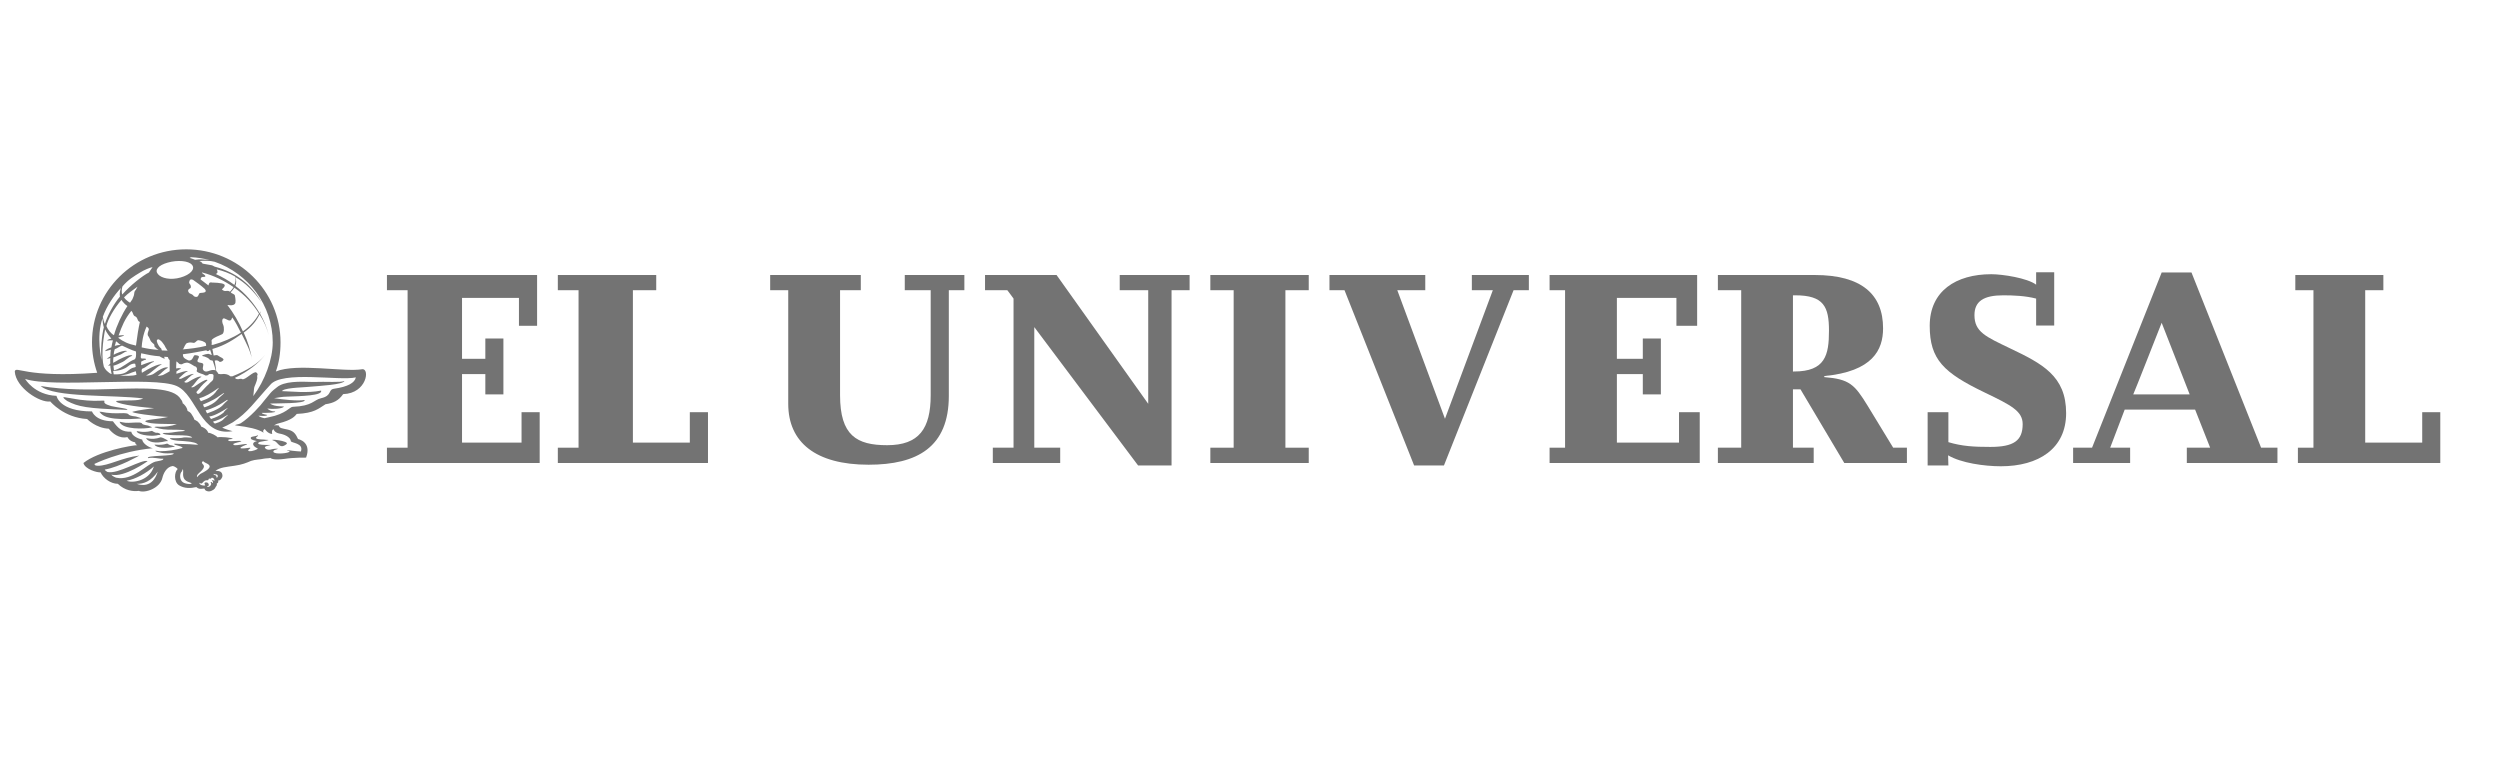
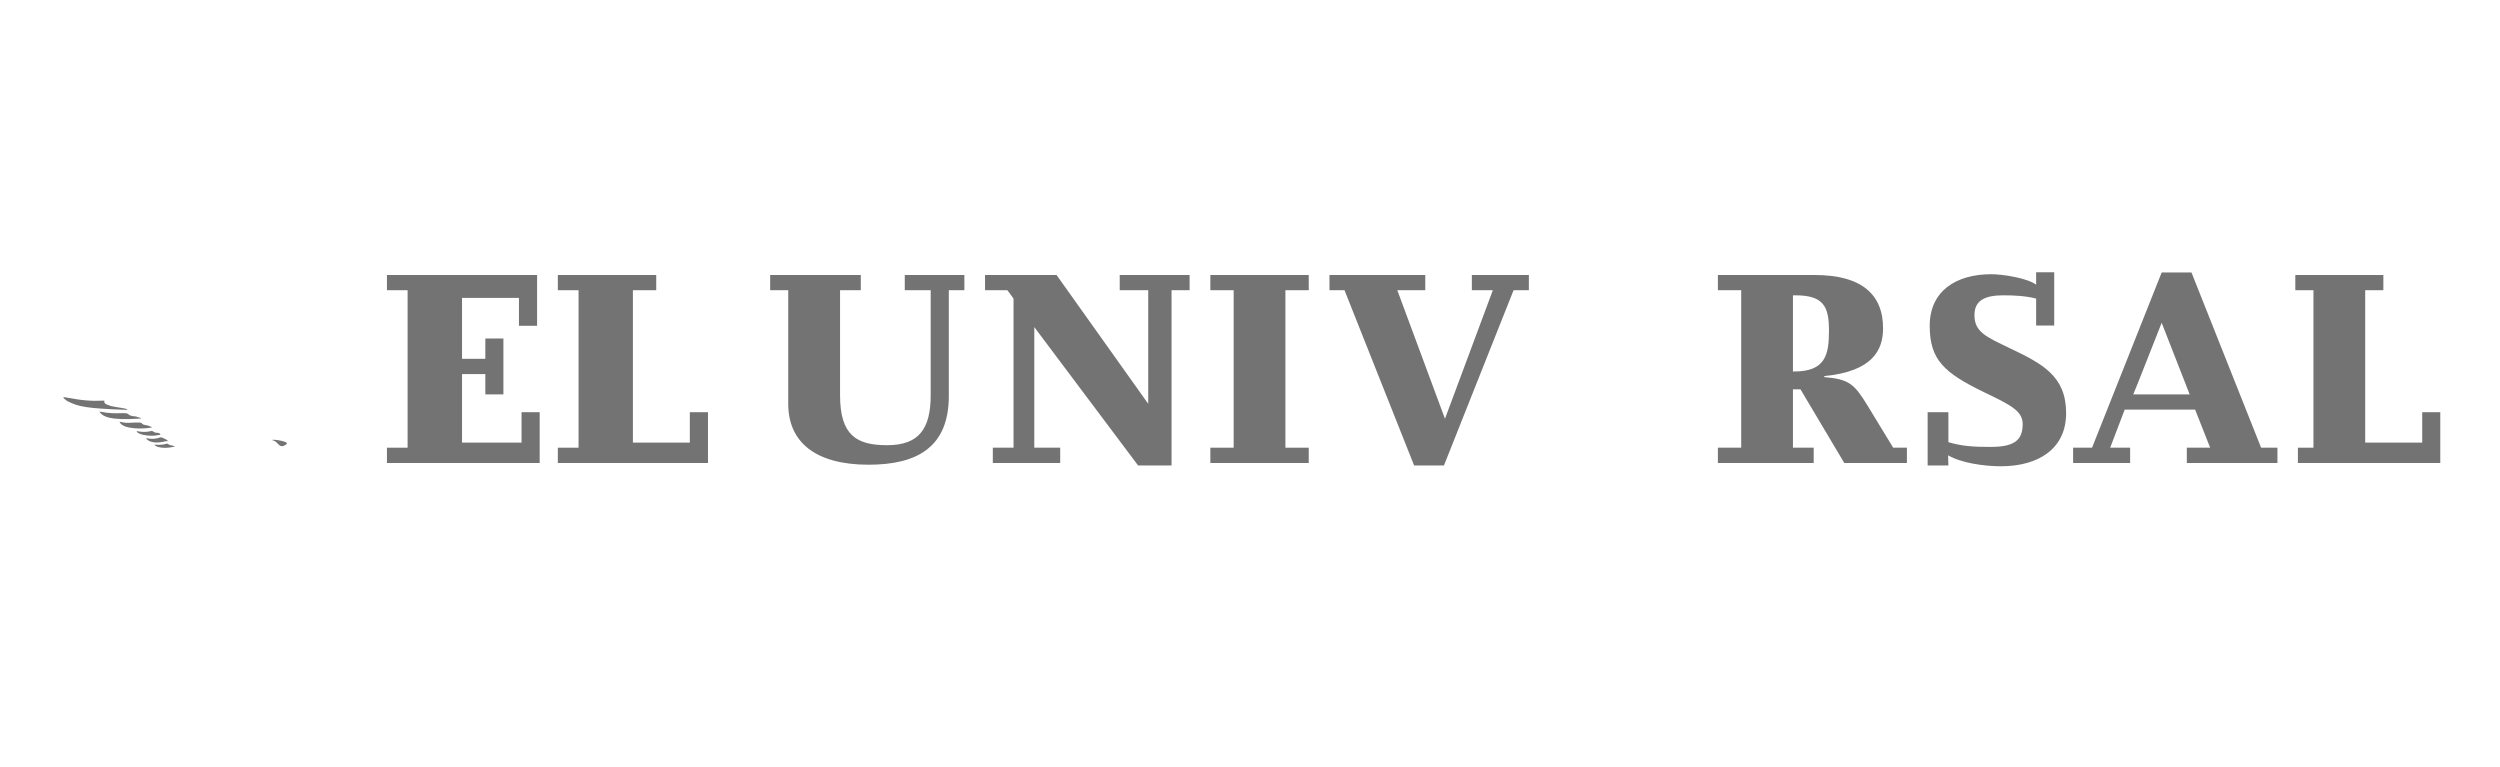
<svg xmlns="http://www.w3.org/2000/svg" width="150" zoomAndPan="magnify" viewBox="0 0 113.04 34.5" height="46" preserveAspectRatio="xMidYMid meet" version="1.2">
  <defs>
    <clipPath id="20ab8c6397">
-       <path d="M 0.336 11 L 17 11 L 17 22.801 L 0.336 22.801 Z M 0.336 11 " />
-     </clipPath>
+       </clipPath>
  </defs>
  <g id="9c05bdb551">
    <path style=" stroke:none;fill-rule:nonzero;fill:#737373;fill-opacity:1;" d="M 24.402 20.852 L 17.496 20.852 L 17.496 20.16 L 18.43 20.16 L 18.43 13.039 L 17.496 13.039 L 17.496 12.352 L 24.285 12.352 L 24.285 14.648 L 23.465 14.648 L 23.465 13.387 L 20.891 13.387 L 20.891 16.141 L 21.945 16.141 L 21.945 15.223 L 22.762 15.223 L 22.762 17.75 L 21.945 17.75 L 21.945 16.832 L 20.891 16.832 L 20.891 19.93 L 23.582 19.93 L 23.582 18.555 L 24.402 18.555 Z M 24.402 20.852 " />
    <path style=" stroke:none;fill-rule:nonzero;fill:#737373;fill-opacity:1;" d="M 32.012 20.852 L 25.223 20.852 L 25.223 20.16 L 26.16 20.16 L 26.16 13.039 L 25.223 13.039 L 25.223 12.352 L 29.672 12.352 L 29.672 13.039 L 28.617 13.039 L 28.617 19.93 L 31.191 19.93 L 31.191 18.555 L 32.012 18.555 Z M 32.012 20.852 " />
    <path style=" stroke:none;fill-rule:nonzero;fill:#737373;fill-opacity:1;" d="M 43.605 13.039 L 42.902 13.039 L 42.902 17.816 C 42.902 20.137 41.473 20.93 39.273 20.93 C 36.883 20.93 35.641 19.918 35.641 18.176 L 35.641 13.039 L 34.824 13.039 L 34.824 12.352 L 38.922 12.352 L 38.922 13.039 L 37.984 13.039 L 37.984 17.785 C 37.984 19.609 38.734 20.047 40.113 20.047 C 41.555 20.047 42.082 19.301 42.082 17.785 L 42.082 13.039 L 40.91 13.039 L 40.91 12.352 L 43.605 12.352 Z M 43.605 13.039 " />
    <path style=" stroke:none;fill-rule:nonzero;fill:#737373;fill-opacity:1;" d="M 46.766 20.16 L 47.938 20.16 L 47.938 20.852 L 44.891 20.852 L 44.891 20.16 L 45.828 20.16 L 45.828 13.418 C 45.828 13.41 45.547 13.039 45.547 13.039 L 44.539 13.039 L 44.539 12.352 L 47.773 12.352 L 51.918 18.176 L 51.918 13.039 L 50.629 13.039 L 50.629 12.352 L 53.789 12.352 L 53.789 13.039 L 52.973 13.039 L 52.973 20.965 L 51.461 20.965 L 46.766 14.707 Z M 46.766 20.16 " />
    <path style=" stroke:none;fill-rule:nonzero;fill:#737373;fill-opacity:1;" d="M 59.176 20.852 L 54.727 20.852 L 54.727 20.16 L 55.781 20.16 L 55.781 13.039 L 54.727 13.039 L 54.727 12.352 L 59.176 12.352 L 59.176 13.039 L 58.121 13.039 L 58.121 20.16 L 59.176 20.16 Z M 59.176 20.852 " />
    <path style=" stroke:none;fill-rule:nonzero;fill:#737373;fill-opacity:1;" d="M 65.289 20.965 L 63.941 20.965 L 60.793 13.039 L 60.113 13.039 L 60.113 12.352 L 64.445 12.352 L 64.445 13.039 L 63.18 13.039 L 65.336 18.852 L 67.5 13.039 L 66.551 13.039 L 66.551 12.352 L 69.129 12.352 L 69.129 13.039 L 68.438 13.039 Z M 65.289 20.965 " />
-     <path style=" stroke:none;fill-rule:nonzero;fill:#737373;fill-opacity:1;" d="M 76.855 20.852 L 70.066 20.852 L 70.066 20.16 L 70.766 20.16 L 70.766 13.039 L 70.066 13.039 L 70.066 12.352 L 76.738 12.352 L 76.738 14.648 L 75.801 14.648 L 75.801 13.387 L 73.109 13.387 L 73.109 16.141 L 74.281 16.141 L 74.281 15.223 L 75.098 15.223 L 75.098 17.75 L 74.281 17.75 L 74.281 16.832 L 73.109 16.832 L 73.109 19.93 L 75.918 19.93 L 75.918 18.555 L 76.855 18.555 Z M 76.855 20.852 " />
    <path style=" stroke:none;fill-rule:nonzero;fill:#737373;fill-opacity:1;" d="M 82.477 16.922 C 84.688 16.715 85.145 15.727 85.145 14.762 C 85.145 13.227 84.172 12.352 82.055 12.352 L 77.676 12.352 L 77.676 13.039 L 78.73 13.039 L 78.73 20.16 L 77.676 20.16 L 77.676 20.852 L 82.008 20.852 L 82.008 20.16 L 81.07 20.16 L 81.07 17.52 L 81.41 17.52 L 83.391 20.852 L 86.223 20.852 L 86.223 20.16 L 85.602 20.16 L 84.441 18.254 C 83.855 17.301 83.625 17.059 82.488 16.969 L 82.488 16.922 Z M 81.07 13.27 L 81.176 13.27 C 82.465 13.27 82.699 13.789 82.699 14.867 C 82.699 15.969 82.535 16.715 81.117 16.715 L 81.07 16.715 Z M 81.07 13.27 " />
    <path style=" stroke:none;fill-rule:nonzero;fill:#737373;fill-opacity:1;" d="M 88.098 20.965 L 87.16 20.965 L 87.16 18.555 L 88.098 18.555 L 88.098 19.91 C 88.715 20.094 89.242 20.125 89.992 20.125 C 91.059 20.125 91.457 19.84 91.457 19.094 C 91.457 18.508 90.941 18.242 89.746 17.668 C 87.887 16.773 87.254 16.176 87.254 14.648 C 87.254 13.074 88.445 12.316 90.039 12.316 C 90.543 12.316 91.668 12.488 92.066 12.789 L 92.066 12.227 L 92.883 12.227 L 92.883 14.637 L 92.066 14.637 L 92.066 13.418 C 91.586 13.293 91.047 13.27 90.578 13.27 C 89.699 13.27 89.277 13.535 89.277 14.168 C 89.277 14.926 89.793 15.141 90.871 15.66 C 92.336 16.359 93.422 16.91 93.422 18.598 C 93.422 20.207 92.172 21 90.473 21 C 89.723 21 88.668 20.852 88.086 20.504 Z M 88.098 20.965 " />
    <path style=" stroke:none;fill-rule:nonzero;fill:#737373;fill-opacity:1;" d="M 96.07 18.438 L 99.254 18.438 L 99.934 20.16 L 98.879 20.16 L 98.879 20.852 L 102.977 20.852 L 102.977 20.16 L 102.238 20.16 L 99.09 12.238 L 97.742 12.238 L 94.594 20.16 L 93.738 20.16 L 93.738 20.852 L 96.316 20.852 L 96.316 20.16 L 95.414 20.16 Z M 99.008 17.75 L 96.457 17.75 C 96.469 17.75 97.742 14.512 97.742 14.512 Z M 99.008 17.75 " />
    <path style=" stroke:none;fill-rule:nonzero;fill:#737373;fill-opacity:1;" d="M 110.34 20.852 L 103.902 20.852 L 103.902 20.16 L 104.605 20.16 L 104.605 13.039 L 103.785 13.039 L 103.785 12.352 L 107.766 12.352 L 107.766 13.039 L 106.945 13.039 L 106.945 19.93 L 109.523 19.93 L 109.523 18.555 L 110.34 18.555 Z M 110.34 20.852 " />
    <path style=" stroke:none;fill-rule:nonzero;fill:#737373;fill-opacity:1;" d="M 3.035 18.047 C 3.539 18.312 3.914 18.383 5.703 18.449 C 5.984 18.414 5.176 18.324 5.023 18.277 C 4.43 18.105 4.953 18.012 4.559 18.035 C 4.172 18.059 3.691 18.012 3.387 17.957 C 3.012 17.91 2.637 17.762 3.035 18.047 Z M 3.035 18.047 " />
    <path style=" stroke:none;fill-rule:nonzero;fill:#737373;fill-opacity:1;" d="M 11.992 15.957 C 12.016 15.922 12.039 15.891 12.062 15.867 C 12.039 15.891 12.016 15.922 11.992 15.957 Z M 11.992 15.957 " />
    <path style=" stroke:none;fill-rule:nonzero;fill:#737373;fill-opacity:1;" d="M 6.184 19.438 C 6.324 19.621 6.945 19.656 7.156 19.586 C 7.344 19.598 7.227 19.496 7.109 19.484 C 7.004 19.508 6.887 19.391 6.863 19.402 C 6.383 19.52 6.16 19.355 6.184 19.438 Z M 6.184 19.438 " />
    <g clip-rule="nonzero" clip-path="url(#20ab8c6397)">
      <path style=" stroke:none;fill-rule:nonzero;fill:#737373;fill-opacity:1;" d="M 16.371 16.613 C 15.562 16.75 13.418 16.324 12.473 16.715 C 12.613 16.324 12.684 15.902 12.684 15.395 C 12.684 13.074 10.773 11.191 8.422 11.191 C 6.066 11.191 4.16 13.074 4.16 15.395 C 4.16 15.879 4.242 16.336 4.395 16.773 C 1.078 17.016 0.727 16.441 0.668 16.715 C 0.715 17.449 1.805 18.141 2.273 18.07 C 2.273 18.07 2.883 18.805 3.938 18.863 C 3.938 18.863 4.336 19.277 4.918 19.301 C 5.07 19.496 5.387 19.77 5.762 19.68 C 5.762 19.68 5.844 19.875 6.113 19.918 C 6.113 19.918 6.102 20 6.207 20.047 C 5.973 20.047 4.43 20.32 3.773 20.852 C 3.832 21.125 4.395 21.297 4.547 21.273 C 4.672 21.551 5.012 21.793 5.328 21.793 C 5.645 22.102 6.02 22.148 6.277 22.113 C 6.559 22.227 7.238 22 7.344 21.516 C 7.391 21.32 7.531 21.023 7.812 20.988 C 7.812 20.988 7.941 21.012 8.035 21.125 C 7.883 21.254 7.848 21.699 8.094 21.859 C 8.34 22.012 8.621 22 8.879 21.941 C 9.039 22.09 9.168 21.977 9.262 22.02 C 9.227 22.078 9.402 22.184 9.555 22.113 C 9.719 22.043 9.73 21.977 9.754 21.93 C 9.812 21.883 9.812 21.805 9.801 21.781 C 9.895 21.746 9.871 21.664 9.859 21.641 C 9.965 21.664 10.059 21.516 10.059 21.426 C 10.047 21.23 9.918 21.207 9.742 21.207 C 9.953 21.047 10.211 21.035 10.598 20.977 C 10.949 20.93 11.16 20.84 11.348 20.758 C 11.559 20.688 11.758 20.699 11.934 20.656 C 12.062 20.633 12.156 20.645 12.227 20.621 C 12.273 20.668 12.426 20.723 12.848 20.668 C 13.305 20.598 13.84 20.609 13.84 20.609 C 14.109 19.887 13.477 19.77 13.477 19.77 C 13.387 19.586 13.316 19.414 13.023 19.344 C 12.73 19.277 12.648 19.289 12.602 19.152 C 12.508 19.141 12.449 19.141 12.391 19.16 C 12.438 19.117 12.508 19.082 12.602 19.059 C 13.211 18.91 13.34 18.727 13.418 18.633 C 14.215 18.598 14.402 18.391 14.719 18.195 C 15.082 18.141 15.305 18.035 15.516 17.738 C 16.594 17.703 16.734 16.555 16.371 16.613 Z M 9.719 19.07 C 9.695 19.059 9.648 19.023 9.637 18.977 C 9.777 18.945 10.047 18.84 10.164 18.75 C 10.504 18.543 10.164 18.793 10.07 18.91 C 10.07 18.898 10.012 18.988 9.719 19.07 Z M 6.418 16.773 C 6.418 16.773 6.371 16.602 6.453 16.578 C 6.594 16.543 6.805 16.312 6.957 16.281 C 6.957 16.281 7.062 16.164 6.383 16.43 C 6.383 16.371 6.383 16.359 6.383 16.27 C 6.406 16.258 6.523 16.188 6.605 16.176 C 6.617 16.094 6.441 16.152 6.383 16.117 C 6.348 16.086 6.371 16.004 6.383 15.891 C 6.688 15.957 6.898 16.004 7.215 16.027 C 7.262 16.062 7.531 16.211 7.426 16.074 L 7.426 16.051 C 7.496 16.051 7.52 16.051 7.59 16.062 C 7.613 16.141 7.637 16.164 7.637 16.164 C 7.637 16.164 7.637 16.164 7.672 16.199 L 7.672 16.703 C 7.613 16.738 7.484 16.82 7.367 16.875 C 7.25 16.91 7.203 16.91 7.133 16.91 C 7.309 16.797 7.367 16.668 7.602 16.543 C 7.602 16.543 7.473 16.43 6.98 16.797 C 6.863 16.887 6.711 16.898 6.617 16.898 L 6.617 16.887 C 6.828 16.797 7.098 16.477 7.32 16.395 C 7.309 16.395 7.168 16.312 6.418 16.773 Z M 5.293 16.844 L 5.141 16.844 C 5.129 16.785 5.117 16.691 5.117 16.691 C 5.41 16.68 5.527 16.625 5.656 16.566 C 5.785 16.508 5.891 16.348 6.102 16.359 C 6.125 16.359 6.125 16.453 6.137 16.508 C 6.102 16.531 5.996 16.543 5.961 16.566 C 5.75 16.668 5.738 16.832 5.293 16.844 Z M 9.801 12.098 C 10.105 12.168 10.387 12.281 10.633 12.422 C 10.668 12.547 10.656 12.672 10.598 12.801 C 10.34 12.605 10.059 12.445 9.754 12.305 C 9.859 12.27 9.848 12.191 9.801 12.098 Z M 8.68 11.891 C 8.844 12.078 8.609 12.34 8.164 12.465 C 7.719 12.594 7.297 12.5 7.145 12.316 C 6.98 12.133 7.145 11.914 7.59 11.789 C 8.035 11.664 8.527 11.707 8.68 11.891 Z M 6.137 13.031 C 6.055 13.098 6.078 13.191 6.055 13.27 C 6.043 13.305 6.02 13.375 5.984 13.453 C 5.949 13.5 5.914 13.559 5.879 13.605 C 5.82 13.57 5.75 13.523 5.691 13.465 C 5.656 13.43 5.633 13.398 5.609 13.363 C 5.773 13.191 6.055 12.996 6.219 12.879 C 6.184 12.938 6.16 12.996 6.137 13.031 Z M 8.316 15.637 C 8.34 15.578 8.363 15.531 8.41 15.465 C 8.457 15.406 8.598 15.395 8.656 15.406 C 8.715 15.406 8.762 15.43 8.785 15.418 C 8.82 15.406 8.855 15.371 8.902 15.328 C 8.949 15.281 9.008 15.305 9.062 15.316 C 9.133 15.328 9.18 15.348 9.215 15.371 C 9.25 15.395 9.262 15.383 9.297 15.43 C 9.32 15.453 9.32 15.52 9.32 15.555 C 8.938 15.648 8.621 15.684 8.258 15.715 C 8.281 15.707 8.305 15.672 8.316 15.637 Z M 9.215 13.145 C 9.133 13.168 9.039 13.145 9.008 13.191 C 8.973 13.234 8.973 13.41 8.773 13.316 C 8.656 13.168 8.609 13.234 8.539 13.145 C 8.469 13.051 8.527 12.984 8.586 12.961 C 8.645 12.938 8.633 12.879 8.621 12.824 C 8.609 12.766 8.527 12.742 8.562 12.641 C 8.574 12.605 8.586 12.512 8.727 12.57 C 8.773 12.594 9.156 12.879 9.25 12.973 C 9.344 13.074 9.297 13.133 9.215 13.145 Z M 6.336 12.238 C 6.5 12.133 6.793 12.008 6.898 11.996 C 6.863 12.055 6.758 12.191 6.734 12.238 C 6.441 12.387 5.902 12.812 5.527 13.234 C 5.48 13.086 5.516 12.938 5.539 12.867 C 5.797 12.559 6.055 12.41 6.336 12.238 Z M 5.539 13.547 C 5.586 13.605 5.68 13.707 5.762 13.754 C 5.504 14.145 5.281 14.625 5.152 15.074 C 5.023 15.004 4.871 14.82 4.812 14.66 C 4.871 14.363 5.164 13.855 5.492 13.477 C 5.504 13.5 5.527 13.535 5.539 13.547 Z M 5.246 15.348 C 5.34 15.406 5.363 15.465 5.457 15.512 C 5.363 15.52 5.305 15.52 5.188 15.555 C 5.211 15.488 5.234 15.418 5.246 15.348 Z M 5.035 15.223 C 4.965 15.246 4.812 15.293 4.859 15.316 C 4.93 15.305 5.035 15.305 5.105 15.305 C 5.082 15.406 5.047 15.531 5.035 15.625 C 4.941 15.66 4.777 15.715 4.754 15.797 C 4.824 15.785 4.93 15.75 5.012 15.727 C 5 15.832 4.988 15.922 4.988 16.027 C 4.941 16.051 4.859 16.117 4.824 16.152 C 4.859 16.141 4.941 16.117 4.988 16.105 C 4.988 16.129 4.988 16.211 4.988 16.234 C 4.988 16.281 4.965 15.922 4.988 16.348 C 4.953 16.395 4.906 16.441 4.883 16.465 C 4.906 16.453 4.965 16.441 4.988 16.441 C 4.988 16.566 5.035 16.738 5.047 16.832 C 4.988 16.82 4.895 16.75 4.824 16.68 C 4.766 16.625 4.73 16.566 4.695 16.496 C 4.582 16.062 4.637 15.418 4.754 14.809 C 4.824 14.969 4.953 15.133 5.035 15.223 Z M 4.594 16.199 C 4.594 16.199 4.336 15.152 4.637 14.305 C 4.637 14.441 4.66 14.613 4.695 14.719 C 4.684 14.719 4.512 15.52 4.594 16.199 Z M 5.375 16.176 C 5.293 16.223 5.223 16.27 5.117 16.324 C 5.117 16.211 5.117 16.164 5.129 16.074 C 5.199 16.062 5.281 16.016 5.34 15.992 C 5.562 15.922 5.574 15.844 5.75 15.797 C 5.75 15.797 5.68 15.715 5.246 15.902 C 5.223 15.91 5.164 15.945 5.141 15.957 C 5.141 15.891 5.164 15.762 5.188 15.707 C 5.328 15.66 5.375 15.59 5.516 15.543 C 5.703 15.625 5.938 15.75 6.148 15.809 C 6.16 15.945 6.16 16.152 6.066 16.176 C 5.949 16.211 5.797 16.324 5.668 16.406 C 5.539 16.484 5.398 16.602 5.152 16.66 C 5.141 16.578 5.141 16.531 5.129 16.453 C 5.27 16.418 5.387 16.359 5.48 16.312 C 5.703 16.223 5.762 16.074 5.984 16.004 C 5.973 15.992 5.938 15.891 5.375 16.176 Z M 5.34 15.188 C 5.422 15.141 5.645 15.109 5.598 15.074 C 5.598 15.074 5.492 15.074 5.363 15.086 C 5.516 14.648 5.645 14.34 5.938 13.973 C 6.043 14.074 5.996 14.188 6.137 14.234 C 6.23 14.305 6.207 14.383 6.266 14.441 L 6.324 14.477 C 6.266 14.73 6.207 15.086 6.148 15.543 C 5.809 15.477 5.562 15.359 5.34 15.188 Z M 6.629 14.684 C 6.629 14.695 6.781 14.742 6.711 14.879 C 6.652 15.027 6.676 15.098 6.723 15.141 C 6.758 15.199 6.781 15.258 6.805 15.316 C 6.828 15.371 6.922 15.441 6.957 15.477 C 6.992 15.5 6.98 15.578 6.98 15.578 C 6.98 15.578 7.062 15.672 7.121 15.707 C 7.145 15.715 7.156 15.727 7.168 15.738 C 6.863 15.715 6.664 15.684 6.406 15.625 C 6.418 15.395 6.465 15.039 6.629 14.684 Z M 7.121 15.441 C 7.062 15.305 7.098 15.27 7.156 15.258 C 7.203 15.258 7.32 15.359 7.355 15.418 C 7.391 15.477 7.426 15.5 7.461 15.578 C 7.484 15.637 7.543 15.707 7.578 15.773 C 7.496 15.773 7.391 15.762 7.32 15.762 C 7.297 15.727 7.309 15.695 7.285 15.672 C 7.215 15.613 7.18 15.566 7.121 15.441 Z M 8.879 17.645 C 9.074 17.43 9.074 17.371 9.379 17.117 C 9.379 17.117 9.414 16.957 8.797 17.395 C 8.738 17.43 8.668 17.449 8.645 17.418 C 8.832 17.277 8.902 17.051 9.109 16.957 C 9.109 16.957 9.051 16.855 8.516 17.188 C 8.457 17.223 8.387 17.234 8.328 17.188 C 8.48 17.07 8.598 16.898 8.762 16.832 C 8.762 16.832 8.738 16.762 8.223 17.027 C 8.176 17.051 8.152 17.059 8.082 17.027 C 8.223 16.91 8.34 16.762 8.492 16.703 C 8.492 16.703 8.492 16.637 7.977 16.82 C 7.977 16.75 7.977 16.75 7.977 16.715 C 8.023 16.691 8.082 16.625 8.188 16.59 C 8.188 16.59 8.141 16.531 7.965 16.578 C 7.965 16.578 7.965 16.359 7.977 16.258 C 8.023 16.281 8.105 16.371 8.105 16.371 C 8.105 16.371 8.199 16.406 8.234 16.383 C 8.27 16.359 8.422 16.289 8.516 16.324 C 8.609 16.348 8.762 16.465 8.797 16.477 C 8.832 16.484 8.879 16.496 8.902 16.566 C 8.926 16.637 8.891 16.66 8.891 16.691 C 8.902 16.727 8.926 16.75 9.051 16.797 C 9.191 16.844 9.203 16.844 9.25 16.875 C 9.285 16.91 9.355 16.898 9.379 16.887 C 9.414 16.887 9.438 16.832 9.461 16.832 C 9.496 16.82 9.602 16.832 9.602 16.832 C 9.684 16.855 9.648 16.945 9.648 17.016 C 9.648 17.141 9.52 17.176 9.438 17.289 C 9.18 17.508 8.961 17.898 8.879 17.645 Z M 9.684 16.648 C 9.566 16.637 9.508 16.668 9.402 16.703 C 9.297 16.738 9.227 16.703 9.191 16.648 C 9.156 16.59 9.168 16.555 9.191 16.43 C 9.215 16.301 9.039 16.336 8.961 16.289 C 8.879 16.246 8.973 16.141 8.996 16.062 C 9.016 15.992 8.844 15.969 8.797 15.98 C 8.75 15.992 8.727 16.152 8.633 16.199 C 8.539 16.246 8.516 16.211 8.398 16.152 C 8.293 16.094 8.27 16.039 8.27 15.934 C 8.668 15.891 8.973 15.82 9.297 15.762 C 9.379 15.75 9.344 15.82 9.426 15.785 C 9.438 15.785 9.473 15.75 9.496 15.727 C 9.52 15.773 9.555 15.902 9.578 15.969 C 9.543 15.957 9.484 15.945 9.449 15.922 C 9.402 15.902 9.18 15.957 9.145 15.992 C 9.109 16.016 9.203 16.027 9.25 16.039 C 9.297 16.051 9.367 16.094 9.402 16.105 C 9.438 16.117 9.484 16.211 9.555 16.211 C 9.578 16.211 9.613 16.211 9.625 16.246 C 9.672 16.383 9.719 16.52 9.754 16.668 C 9.73 16.66 9.707 16.648 9.684 16.648 Z M 9.566 15.512 C 9.578 15.453 9.578 15.383 9.566 15.328 C 9.543 15.246 9.836 15.121 9.836 15.121 C 9.836 15.121 9.953 15.074 10.047 15.027 C 10.141 14.98 10.141 14.719 10.094 14.613 C 10.047 14.512 10.023 14.395 10.082 14.328 C 10.141 14.258 10.316 14.441 10.41 14.406 C 10.48 14.383 10.469 14.316 10.504 14.27 C 10.656 14.488 10.773 14.719 10.891 14.957 C 10.539 15.188 10.059 15.395 9.625 15.512 C 9.602 15.512 9.578 15.512 9.566 15.512 Z M 10.281 13.707 C 10.316 13.707 10.363 13.719 10.398 13.719 C 10.492 13.73 10.621 13.707 10.645 13.605 C 10.668 13.5 10.621 13.281 10.621 13.281 C 10.598 13.203 10.469 13.191 10.445 13.145 L 10.434 13.133 C 10.504 13.062 10.551 12.996 10.598 12.926 C 11.078 13.258 11.441 13.66 11.711 14.098 C 11.559 14.383 11.324 14.66 10.984 14.902 C 10.797 14.477 10.562 14.074 10.281 13.707 Z M 10.562 12.902 C 10.516 12.973 10.469 13.039 10.398 13.109 C 10.363 13.074 10.305 13.062 10.211 13.074 C 10.082 13.086 10.035 12.996 10.035 12.996 C 10.035 12.996 10.223 12.855 10.141 12.777 C 10.047 12.695 9.602 12.695 9.602 12.695 C 9.438 12.652 9.449 12.766 9.426 12.824 C 9.309 12.73 9.191 12.641 9.062 12.547 L 9.074 12.547 C 9.074 12.375 9.273 12.477 9.285 12.41 C 9.297 12.34 9.074 12.262 9.145 12.238 C 9.672 12.375 10.152 12.617 10.562 12.902 Z M 8.82 11.664 C 8.785 11.652 8.621 11.582 8.574 11.582 C 8.609 11.559 8.633 11.547 8.645 11.547 C 8.926 11.559 9.203 11.605 9.473 11.676 C 9.273 11.652 9.027 11.629 8.82 11.664 Z M 5.469 12.938 C 5.434 13.008 5.398 13.203 5.422 13.328 C 5.117 13.695 4.859 14.188 4.742 14.566 C 4.707 14.5 4.66 14.34 4.648 14.246 C 4.824 13.754 5.164 13.258 5.469 12.938 Z M 5.961 16.762 C 6.066 16.727 6.113 16.715 6.125 16.703 C 6.148 16.703 6.148 16.75 6.172 16.863 C 6.008 16.922 5.633 16.922 5.422 16.887 C 5.691 16.875 5.82 16.82 5.961 16.762 Z M 9.086 18.059 C 9.051 18.012 9.027 17.98 9.016 17.922 C 9.566 17.785 10.129 17.199 9.801 17.578 C 9.73 17.691 9.613 17.828 9.344 17.957 Z M 9.906 17.828 C 10.223 17.602 10.188 17.668 9.965 17.852 C 9.848 17.934 9.789 18.152 9.25 18.336 C 9.215 18.312 9.191 18.266 9.18 18.207 C 9.18 18.207 9.637 18.035 9.906 17.828 Z M 10.281 18.035 C 10.035 18.23 10.117 18.289 9.66 18.496 C 9.531 18.543 9.367 18.609 9.367 18.609 C 9.344 18.578 9.309 18.508 9.297 18.473 C 9.965 18.301 10.363 17.863 10.281 18.035 Z M 10.223 18.402 C 10.445 18.266 10.164 18.461 10.105 18.578 C 9.918 18.727 9.777 18.781 9.543 18.863 C 9.52 18.828 9.484 18.793 9.461 18.75 C 9.73 18.727 10.176 18.426 10.223 18.402 Z M 11.5 17.418 C 11.594 17.188 11.652 17.059 11.629 16.934 C 11.617 16.875 11.699 16.855 11.594 16.762 C 11.477 16.668 11.078 17.129 10.949 17.059 C 10.867 17.016 10.797 17.082 10.715 17.059 C 10.668 17.051 10.645 17.027 10.621 17.004 C 11.242 16.703 11.699 16.336 11.992 15.957 C 11.676 16.359 11.172 16.668 10.504 16.934 C 10.445 16.922 10.434 16.957 10.387 16.91 C 10.316 16.844 10.152 16.809 10.035 16.832 C 9.965 16.844 9.871 16.82 9.871 16.82 C 9.871 16.82 9.836 16.738 9.777 16.691 C 9.754 16.508 9.742 16.418 9.707 16.223 C 9.742 16.211 9.801 16.211 9.801 16.211 C 9.895 16.223 9.895 16.27 9.941 16.281 C 10 16.289 10.082 16.234 10.105 16.188 C 10.117 16.141 10.035 16.094 9.965 16.062 C 9.895 16.027 9.883 16.004 9.836 15.98 C 9.789 15.957 9.707 15.992 9.66 15.992 C 9.637 15.891 9.625 15.785 9.602 15.695 C 9.613 15.695 9.637 15.684 9.648 15.684 C 10.199 15.52 10.562 15.27 10.926 15.016 C 11.125 15.418 11.336 15.797 11.406 16.211 C 11.336 15.785 11.207 15.359 11.02 14.957 C 11.371 14.707 11.605 14.418 11.734 14.133 C 11.934 14.441 12.074 14.762 12.156 15.086 C 12.074 14.742 11.934 14.406 11.758 14.098 C 11.77 14.062 11.793 14.016 11.793 13.984 C 11.781 14.016 11.758 14.051 11.746 14.086 C 11.465 13.613 11.102 13.191 10.645 12.844 C 10.691 12.719 10.691 12.582 10.645 12.445 C 11.09 12.707 11.465 13.074 11.805 13.559 L 11.793 13.535 C 11.348 12.789 10.703 12.238 9.707 11.973 L 9.59 11.914 L 9.156 11.836 C 9.145 11.777 9.039 11.73 9.016 11.719 C 9.25 11.699 9.496 11.699 9.707 11.754 C 11.23 12.281 12.332 13.719 12.332 15.395 C 12.332 16.164 11.98 17.117 11.453 17.828 C 11.477 17.68 11.477 17.496 11.5 17.418 Z M 5.727 21.652 C 6.125 21.586 6.605 21.32 6.969 21 C 6.957 21.012 6.945 21.035 6.945 21.047 C 6.723 21.688 5.938 21.77 5.727 21.652 Z M 6.184 21.793 C 6.477 21.805 6.828 21.688 7.133 21.242 C 6.898 22.012 6.324 21.848 6.184 21.793 Z M 8.27 21.723 C 8.117 21.621 8.105 21.332 8.234 21.219 C 8.246 21.113 8.293 21.09 8.281 21.297 C 8.246 21.699 8.551 21.699 8.645 21.758 C 8.75 21.816 8.422 21.828 8.27 21.723 Z M 8.914 21.492 C 8.891 21.445 8.902 21.391 9.008 21.297 C 9.496 20.883 8.961 20.93 9.191 20.758 C 9.156 20.871 9.941 20.918 9.062 21.344 C 9.016 21.379 8.949 21.438 8.914 21.492 Z M 9.684 21.664 C 9.672 21.676 9.672 21.652 9.66 21.641 C 9.637 21.598 9.59 21.633 9.59 21.641 C 9.66 21.711 9.625 21.805 9.59 21.734 C 9.578 21.711 9.543 21.699 9.52 21.723 C 9.566 21.781 9.555 21.828 9.508 21.883 C 9.473 21.93 9.379 21.953 9.367 21.918 C 9.367 21.883 9.402 21.906 9.426 21.883 C 9.449 21.848 9.449 21.793 9.391 21.746 C 9.32 21.711 9.227 21.723 9.25 21.805 C 9.273 21.836 9.309 21.871 9.238 21.871 C 9.215 21.871 9.18 21.871 9.133 21.859 C 9.086 21.848 9.027 21.816 9.016 21.77 C 9.016 21.711 9.051 21.781 9.098 21.781 C 9.168 21.781 9.203 21.621 9.367 21.633 C 9.391 21.633 9.414 21.633 9.426 21.609 C 9.438 21.586 9.426 21.574 9.449 21.562 C 9.461 21.562 9.484 21.551 9.508 21.562 C 9.555 21.562 9.543 21.551 9.555 21.527 C 9.578 21.516 9.602 21.516 9.625 21.527 C 9.695 21.562 9.707 21.641 9.684 21.664 Z M 9.766 21.367 C 9.848 21.367 9.871 21.457 9.824 21.504 C 9.777 21.551 9.801 21.48 9.777 21.438 C 9.766 21.414 9.73 21.402 9.684 21.391 C 9.66 21.379 9.648 21.355 9.66 21.344 C 9.707 21.367 9.73 21.367 9.766 21.367 Z M 12.367 19.324 C 12.367 19.324 12.402 19.473 12.625 19.52 C 12.836 19.551 13.129 19.668 13.152 19.863 C 13.164 19.953 13.746 19.941 13.605 20.332 C 13.605 20.332 13.328 20.32 12.977 20.266 C 12.953 20.289 13.164 20.309 13.07 20.355 C 12.93 20.438 12.238 20.473 12.379 20.289 C 12.414 20.254 12.566 20.23 12.566 20.207 C 12.566 20.207 12.438 20.195 12.297 20.23 C 12.191 20.266 12.109 20.254 12.051 20.23 C 11.969 20.184 11.91 20.113 12.121 20.07 C 12.332 20.023 12.203 20.035 12.016 20.035 C 12.016 20.035 11.664 20.035 11.676 19.965 C 11.676 19.887 11.828 19.887 12.062 19.84 C 12.25 19.793 12.051 19.816 11.934 19.793 C 11.934 19.793 11.629 19.793 11.582 19.734 C 11.535 19.68 11.711 19.645 11.652 19.598 C 11.547 19.668 11.277 19.633 11.348 19.758 C 11.371 19.805 11.559 19.852 11.617 19.863 C 11.371 19.918 11.43 20.059 11.547 20.137 C 11.594 20.16 11.629 20.184 11.664 20.207 C 11.465 20.32 11.266 20.344 11.23 20.297 C 11.184 20.242 11.348 20.219 11.312 20.16 C 10.41 20.289 11.172 20.012 11.172 20.012 C 11.16 19.93 10.504 20.148 10.551 19.988 C 10.656 19.93 10.797 19.918 10.914 19.875 C 10.879 19.805 10.398 19.91 10.328 19.84 C 10.27 19.77 10.48 19.781 10.527 19.758 C 10.504 19.703 9.953 19.656 9.836 19.691 C 9.789 19.621 9.531 19.484 9.414 19.484 C 9.367 19.324 9.18 19.23 9.098 19.207 C 9.074 19.117 8.984 19.023 8.938 18.977 C 8.879 18.934 8.844 18.922 8.785 18.887 C 8.785 18.84 8.691 18.691 8.645 18.621 C 8.586 18.543 8.539 18.531 8.48 18.496 C 8.469 18.426 8.445 18.359 8.387 18.277 C 8.34 18.219 8.305 18.176 8.258 18.152 C 8.27 18.152 8.234 18.023 8.176 17.969 C 7.859 17.418 6.605 17.461 5.059 17.508 C 4.066 17.543 2.941 17.555 1.84 17.371 C 2.426 17.91 5.188 17.762 6.477 17.934 C 6.207 18.07 5.785 17.992 5.258 18.047 C 5.176 18.152 6.09 18.312 6.969 18.371 C 6.688 18.414 6.312 18.449 6.008 18.531 C 5.797 18.578 7.086 18.75 7.602 18.77 C 7.086 18.887 6.488 18.887 6.582 18.988 C 6.828 19.105 7.531 19.082 8 19.094 C 7.438 19.301 6.957 19.152 6.992 19.242 C 7.086 19.266 7.309 19.336 7.59 19.344 C 7.848 19.355 8.211 19.336 8.352 19.379 C 8.387 19.426 8.129 19.414 7.93 19.449 C 7.438 19.539 7.273 19.449 7.391 19.531 C 7.473 19.586 7.871 19.598 8.012 19.598 C 8.316 19.598 8.633 19.609 8.691 19.703 C 8.527 19.715 8.398 19.668 8.223 19.715 C 7.824 19.758 7.613 19.691 7.707 19.77 C 7.871 19.852 8.188 19.852 8.328 19.863 C 8.785 19.898 8.879 19.953 8.961 20.023 L 8.844 20.023 C 8.527 19.988 8.176 20 7.883 19.977 C 7.824 20.059 8.211 20.059 8.258 20.172 C 7.918 20.266 7.578 20.32 7.215 20.32 C 7.156 20.32 7.016 20.277 7.027 20.309 C 7.051 20.344 7.18 20.367 7.238 20.379 C 7.508 20.449 7.672 20.402 7.848 20.414 C 7.941 20.562 6.547 20.492 6.699 20.633 C 6.934 20.574 7.215 20.68 7.391 20.656 C 7.344 20.68 7.496 20.711 7.016 20.793 C 6.617 20.918 5.996 21.676 5.246 21.516 C 5.07 21.445 5.047 21.391 5.035 21.379 C 5.609 21.527 6.676 20.77 6.676 20.77 C 6.418 20.656 5.316 21.391 4.848 21.254 C 4.742 21.172 4.742 21.184 4.742 21.148 C 5.398 21.035 6.301 20.516 6.301 20.516 C 5.504 20.609 4.895 20.988 4.418 20.977 C 4.324 20.965 4.301 20.977 4.266 20.895 C 4.266 20.895 5.422 20.32 6.91 20.184 C 6.711 20.148 6.441 19.953 6.43 19.793 C 6.172 19.734 5.949 19.586 5.938 19.438 C 5.516 19.449 5.363 19.312 5.105 18.965 C 4.301 18.965 4.16 18.52 4.16 18.52 C 2.672 18.52 2.555 17.816 2.555 17.816 C 1.547 17.773 1.137 17.051 1.137 17.051 C 2.367 17.473 6.957 16.91 7.988 17.371 C 8.914 17.785 9.039 19.668 10.516 19.414 C 10.352 19.367 10.199 19.324 10.047 19.254 C 10.141 19.219 10.375 19.105 10.527 19.012 C 11.195 18.586 11.559 18.035 12.215 17.324 C 12.73 16.66 15.375 17.152 16.09 16.98 C 16.043 17.223 15.738 17.406 15.094 17.496 C 14.824 17.543 15.023 17.809 14.52 17.922 C 14.168 18.004 14.145 18.277 13.234 18.312 C 13.105 18.312 12.93 18.633 12.168 18.781 C 12.098 18.793 12.027 18.816 11.957 18.828 C 11.805 18.793 11.734 18.762 11.688 18.715 C 11.887 18.727 12.051 18.738 12.086 18.68 C 12.016 18.668 11.828 18.633 11.84 18.586 C 12.145 18.586 12.484 18.578 12.438 18.52 C 12.238 18.52 12.156 18.449 12.086 18.391 C 12.344 18.426 12.73 18.402 12.836 18.312 C 12.871 18.266 12.426 18.336 12.215 18.164 L 12.203 18.164 C 12.449 18.152 13.863 18.176 13.77 18.004 C 13.453 18.059 12.754 17.98 12.391 17.922 C 12.555 17.898 12.766 17.852 12.965 17.852 C 13.605 17.828 14.602 17.809 14.52 17.578 C 13.898 17.703 13.176 17.613 12.742 17.602 C 12.754 17.59 12.777 17.578 12.789 17.566 C 12.977 17.438 13.863 17.43 14.133 17.395 C 14.355 17.371 15.539 17.312 15.574 17.141 C 15.422 17.223 14.754 17.164 14.156 17.188 C 13.535 17.164 12.848 17.152 12.52 17.43 C 12.438 17.496 12.309 17.59 12.227 17.691 C 12.168 17.762 11.98 17.992 11.934 18.047 C 11.828 18.207 11.289 18.805 10.879 19.059 C 10.762 19.117 10.645 19.105 10.633 19.152 C 10.656 19.152 10.68 19.152 10.703 19.16 C 11.195 19.219 11.676 19.312 11.922 19.484 C 11.875 19.414 11.898 19.355 11.98 19.312 C 11.98 19.355 12.145 19.539 12.309 19.539 C 12.262 19.355 12.367 19.324 12.367 19.324 Z M 12.367 19.324 " />
    </g>
    <path style=" stroke:none;fill-rule:nonzero;fill:#737373;fill-opacity:1;" d="M 6.617 19.758 C 6.734 19.887 6.98 20 7.52 19.863 C 7.742 19.898 7.367 19.691 7.262 19.691 C 6.816 19.852 6.57 19.668 6.617 19.758 Z M 6.617 19.758 " />
    <path style=" stroke:none;fill-rule:nonzero;fill:#737373;fill-opacity:1;" d="M 12.402 19.852 C 12.578 19.91 12.637 20.254 12.953 20 C 13.141 19.852 11.992 19.727 12.402 19.852 Z M 12.402 19.852 " />
    <path style=" stroke:none;fill-rule:nonzero;fill:#737373;fill-opacity:1;" d="M 7.543 19.977 C 7.238 20.082 6.934 19.988 6.992 20.035 C 7.074 20.16 7.484 20.207 7.824 20.125 C 8 20.137 7.824 20.07 7.777 20.059 C 7.613 20.047 7.602 19.965 7.543 19.977 Z M 7.543 19.977 " />
    <path style=" stroke:none;fill-rule:nonzero;fill:#737373;fill-opacity:1;" d="M 4.812 18.578 C 4.695 18.566 4.441 18.496 4.512 18.555 C 4.648 18.738 4.93 18.945 6.383 18.84 C 6.383 18.816 6.277 18.793 6.148 18.75 C 5.656 18.703 5.949 18.609 5.598 18.598 C 5.375 18.598 5.188 18.621 4.812 18.578 Z M 4.812 18.578 " />
    <path style=" stroke:none;fill-rule:nonzero;fill:#737373;fill-opacity:1;" d="M 5.691 19.035 C 5.469 19.012 5.398 18.965 5.41 19 C 5.551 19.344 6.523 19.324 6.875 19.242 C 6.875 19.219 6.758 19.195 6.699 19.16 C 6.277 19.094 6.535 19.059 6.312 19.023 C 6.09 19.012 5.855 19.047 5.691 19.035 Z M 5.691 19.035 " />
  </g>
</svg>